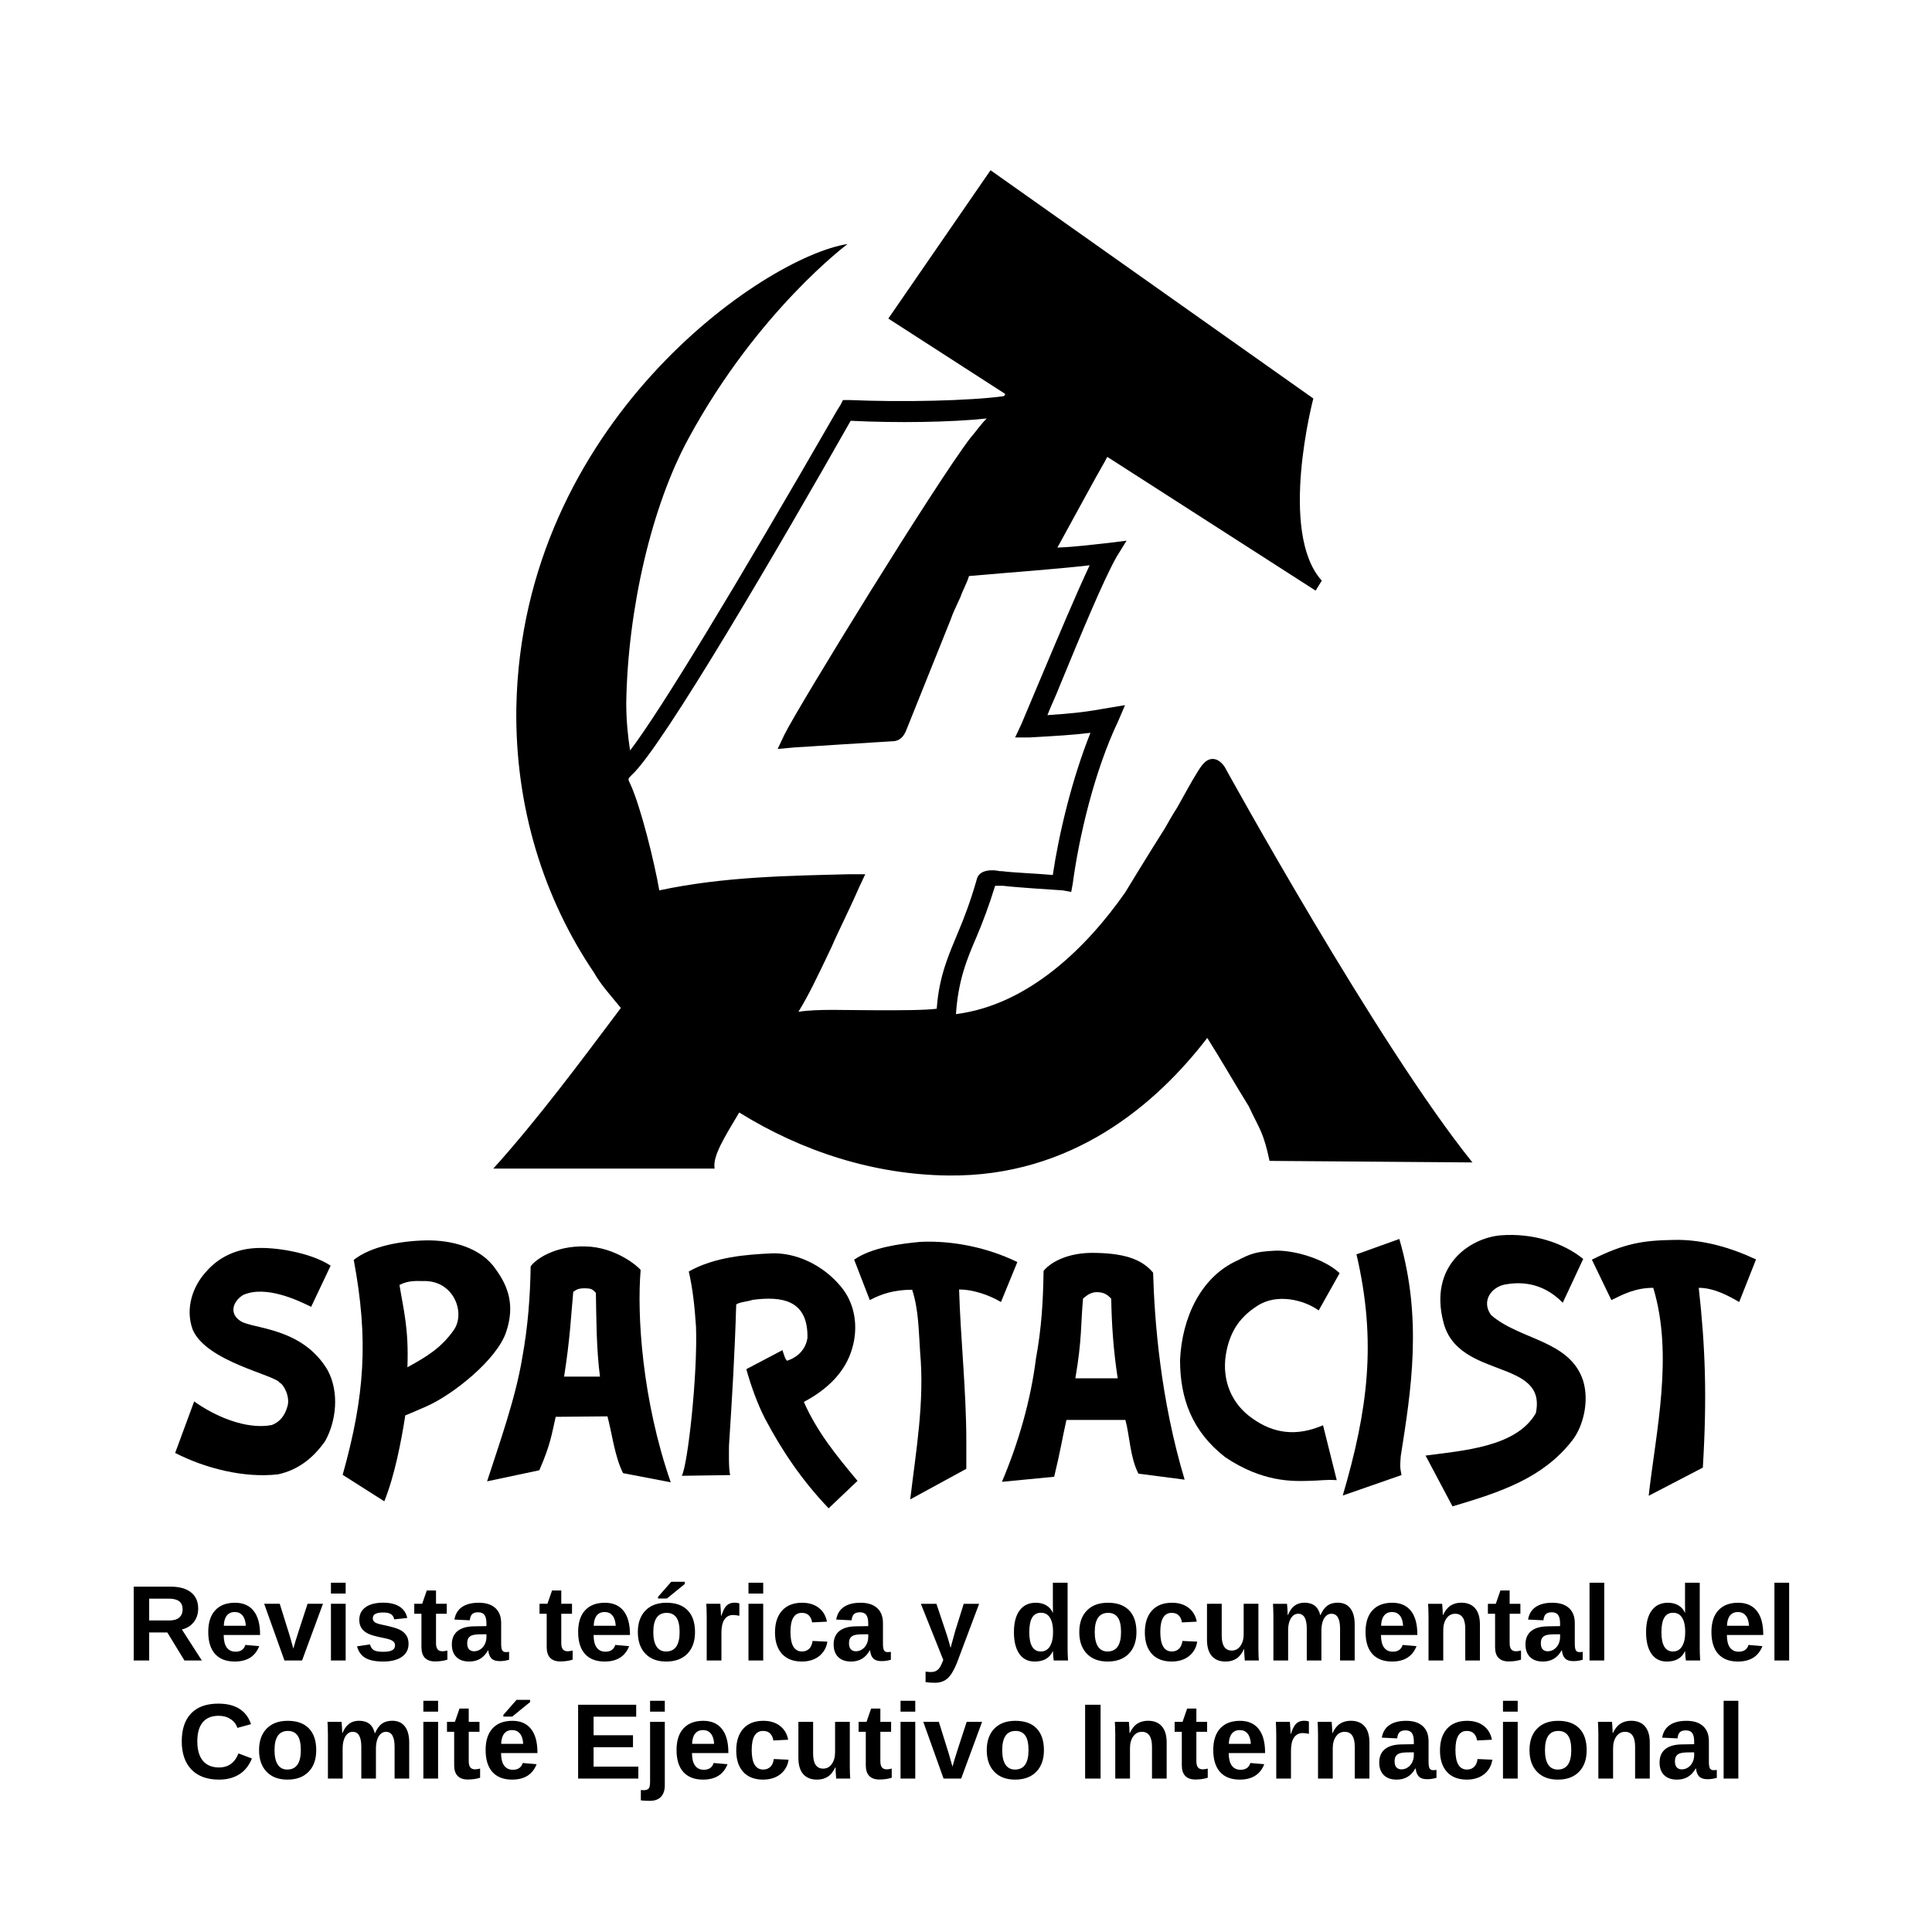
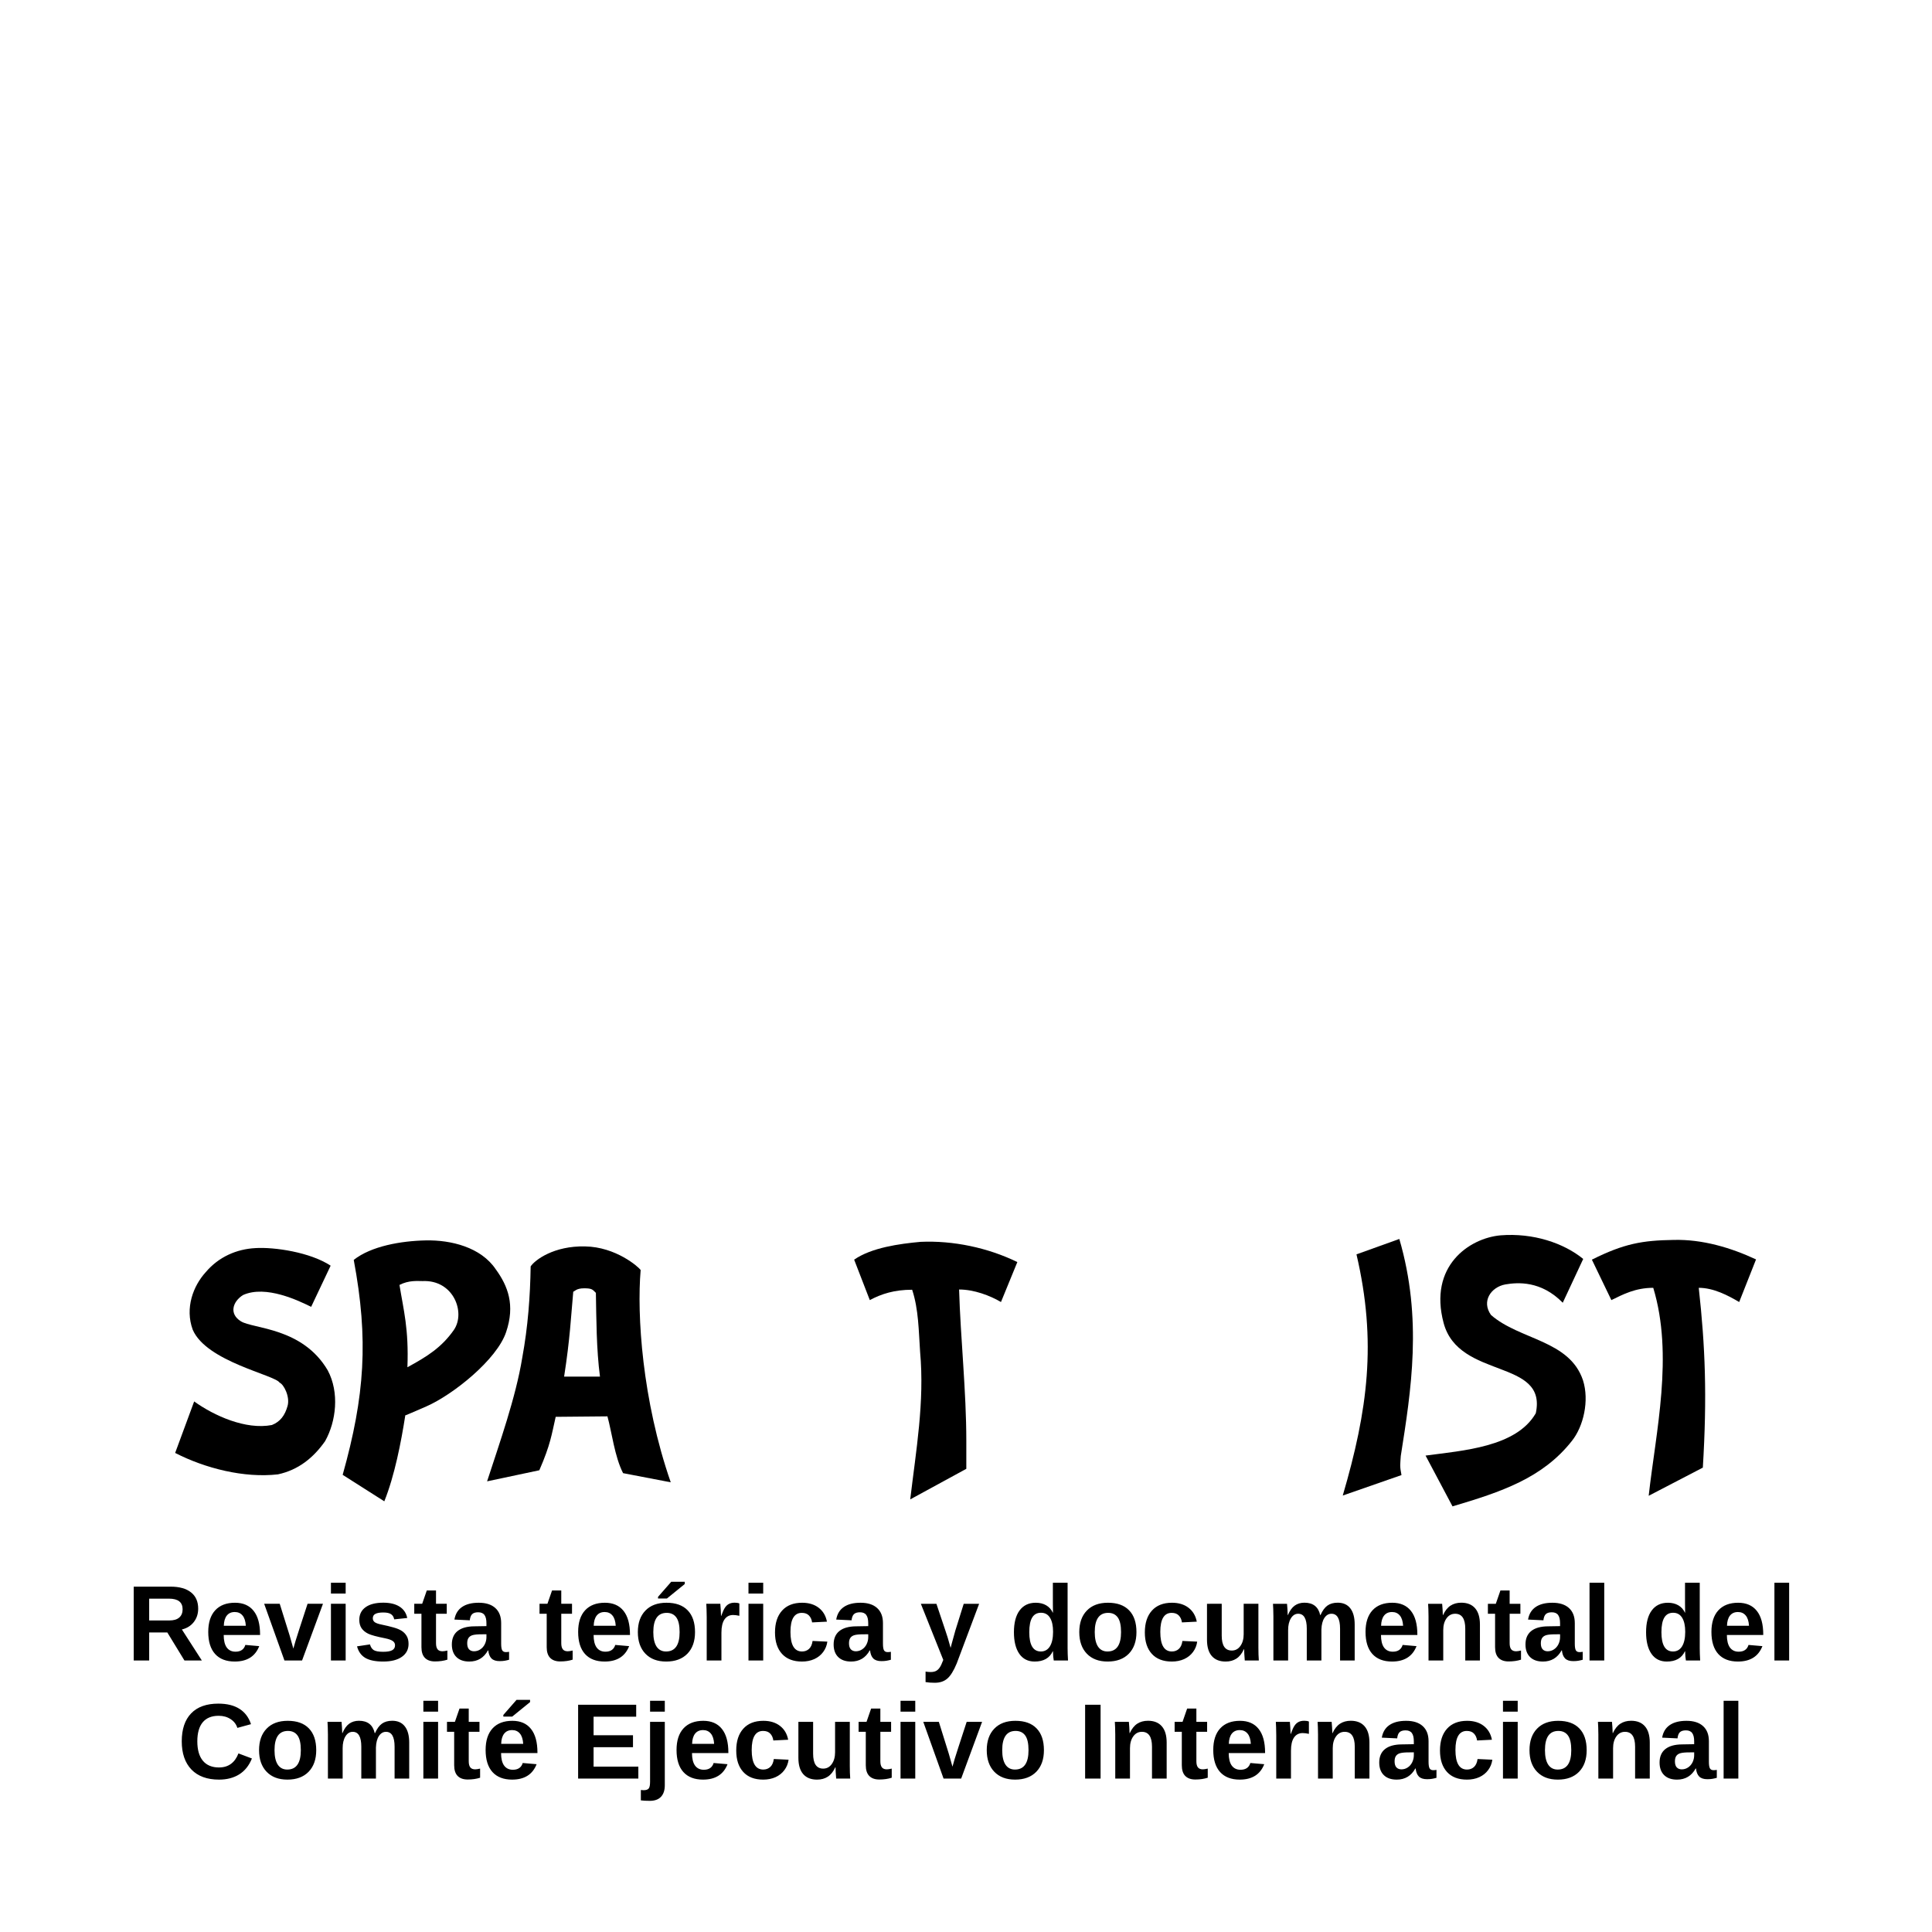
<svg xmlns="http://www.w3.org/2000/svg" height="720" viewBox="0 0 720 720" width="720">
  <g clip-rule="evenodd" fill-rule="evenodd" transform="translate(-200.8 317.298)">
    <g transform="matrix(.897 0 0 .897 232.974 104.957)">
      <path d="m70.2 47.8c7.9-.5 22.8 1.7 31.3 7.3l-8.1 17.1c-5.1-2.5-18.8-9.2-28.3-4.9-4.3 2.7-5.9 7.8-.9 10.9 5.1 3.2 25.6 2.5 36.1 20.4 4.9 9.2 3.5 21.2-1.1 29.4-4.9 7-11.2 12-19.6 13.8-14.1 1.6-30.2-2.5-42.7-8.9l7.9-21.4c8.2 5.9 21.4 11.9 32.3 9.8 3.5-1.4 5.4-4 6.5-7.9s-1.6-9-3.3-9.7c-1.9-3.2-30.4-8.7-36.1-22-3.3-9 .2-18.2 5.4-23.9 5.4-6.4 12.9-9.6 20.6-10" />
      <path d="m139.7 61.5c12.8-.6 18 13 13 20.3-5.1 7.3-11.2 11.1-19.3 15.5.6-16-1.6-23.7-3.3-34.2 3.9-2 7.4-1.6 9.6-1.6m1.4-16.9c10.4-.2 22.8 2.8 29 12 5.1 7 8.1 14.9 4.3 26.1-3.8 11.4-22 26-33.2 30.9s-8.7 3.6-8.7 3.8c-1.7 10.9-4.4 24.9-8.7 35.6l-17.3-11c9.2-32.8 10.8-56.2 4.6-89.3 7.2-5.7 19.6-7.9 30-8.1" />
      <path d="m206.8 64.5c3.3 0 3.5.5 4.9 1.9.2 10.8.2 23.4 1.7 34.8h-14.9c2.5-16.1 2.8-24.4 3.8-35.3.6-.1 1.2-1.4 4.5-1.4m.4-17.4c12.8.2 22.2 8.5 23.1 9.8-1.6 18.5.6 54 12.5 88.2l-19.8-3.8c-3.5-6.8-4.7-17.1-6.5-23.6l-21.5.2c-1.7 7.4-2.1 11.4-6.8 22.2l-21.7 4.6c5.2-16 11.9-34.8 14.6-51.3 2.4-13.1 3.3-25.5 3.5-38 1.8-2.7 9.7-8.6 22.6-8.3" />
-       <path d="m284.4 50c10.1-.5 21.5 4.6 29.1 13.8 5.9 7 7.3 16.8 4.7 25.6-2.8 10-10.6 17.3-20.1 22.3 5.4 12.2 13 21.7 22.3 32.8l-12 11.4c-10.9-11.4-19.2-23.6-26.4-37.2-3.2-6.2-5.9-13.8-7.8-20.6l15-7.9c.8 2.2.9 3.3 1.9 4.4 4.4-1.4 7.8-4.7 8.5-9.5.3-15.8-10.6-17.4-22.8-15.8-2.2.8-5.1.8-6.8 1.9-.6 20.7-1.7 38.5-3 58.7 0 3-.2 9.7.5 12.2l-20.1.3c2.5-4.7 6.6-42 5.9-61.9-.6-8.7-1.3-15.4-3-23 10.9-6.1 24-7 34.1-7.5" />
      <path d="m346.6 45.2c13.5-.6 27.9 2.4 40.2 8.4l-6.8 16.6c-4.6-2.7-11.2-5.2-17.4-5.2.6 20.3 3 42.3 3 62.9v11.6l-23.3 12.7c2.4-20.3 6-40.5 4.1-61.3-.6-8.7-.6-17.6-3.3-25.8-7.4 0-12.7 1.7-17.6 4.3l-6.5-16.8c7.2-5 18.8-6.6 27.6-7.4" />
-       <path d="m419.8 66.1c3.3 0 4.6 1.3 6 2.7.2 10.8.9 21.4 2.7 33.1h-17.6c2.8-16.3 2.2-22.3 3.2-33.2.6-.2 2.4-2.6 5.7-2.6m0-16.3c12.8.3 19.2 3.2 23.4 8.2.6 20.1 3 52.2 13.1 86l-19.2-2.5c-3.5-6.8-3.6-15.7-5.4-22.3h-24.5c-1.7 7.4-2.4 12.5-5.1 23.6l-21.7 2.1c7-16.5 12-34.2 14.1-51 2.4-13.1 3-24.1 3.2-36.6 2-2.7 9.1-8 22.1-7.5" />
-       <path d="m493.3 48.9c7.1-.5 20.4 2.8 27.4 9.3l-8.7 15.5c-5.9-4.3-17.3-7.3-25.5-1.9-8.2 5.2-11.7 11.9-13.1 20.4-1.6 10.6 2.4 20.4 11.1 26.4 8.7 6.2 18.2 7.6 29.3 2.8l5.7 22.8c-4.4-.3-6.6.2-11.6.3-7.1.2-19.3.5-34.7-9.8-13.9-10.8-18.8-24.5-18.8-40.4.8-17.7 8.7-34.5 23.7-41.3 5.8-3 8-3.7 15.2-4.1" />
      <path d="m587.5 42.5c13.6-1.1 26.3 3.2 34.4 9.8l-8.5 18.2c-9-9.2-18.7-8.5-23.9-7.6-5.9 1.1-10 7-5.9 12.7 11.9 10.4 32.6 10.4 38.2 27.1 2.7 8.5.2 19.2-4.6 25.2-12.2 15.5-29.4 21.2-49.6 27.2l-11.2-21.1c15.5-2.1 37.7-3.5 45.8-17.6 4.9-22.8-32-13.9-38.3-37.5s10.6-35.2 23.6-36.4" />
      <path d="m659.5 44.4c11.9-.3 23.7 3.2 34.2 8.1l-7 17.7c-4.6-2.7-10.6-5.9-16.8-5.9 2.7 24.4 3.5 45 1.7 74.7l-22.5 11.7c3-26.8 10.4-58.3 1.9-86.4-7.4 0-12.5 2.7-17.4 5.1l-8.1-16.8c13.4-6.7 21-8 34-8.2" />
      <path d="m545.5 44c9.7 33.2 4.9 62.9.6 90.2-.2 3.5-.5 4 .3 7.9l-24.4 8.5c10.4-35.5 14.2-63.8 5.7-100.2z" />
    </g>
-     <path d="m657.301-31.308s-1.718-3.151-4.583-3.151c-2.864 0-4.583 3.151-6.015 5.442-2.291 3.723-4.583 8.02-7.16 12.602 0 0-1.718 2.578-4.583 7.733-6.015 9.452-14.894 24.059-14.894 24.059-14.034 20.049-35.802 41.817-63.012 45.254.859-12.602 4.01-20.336 7.733-28.928 2.291-5.442 4.583-11.457 6.874-18.904h1.432 1.432c4.583.573 17.758 1.432 22.341 1.719l3.151.573.573-3.151c2.291-17.185 8.02-41.817 16.899-60.434l2.578-6.015-8.592 1.432c-8.02 1.432-12.602 1.719-20.336 2.291 1.432-3.723 3.151-7.16 4.583-10.884 8.02-19.476 16.326-39.526 21.195-48.118l3.723-6.015-6.874.859c-5.442.573-11.743 1.432-18.904 1.718 8.02-14.607 14.034-25.778 17.185-31.219.573-.859.859-1.719 1.432-2.578l77.619 49.837 2.291-3.723c-16.326-18.044-3.151-67.881-3.151-67.881l-120.295-85.066-38.093 55.278 43.535 28.069c0 .573-.573.859-.573.859-12.602 1.719-37.521 2.291-57.57 1.432h-2.291l-.859 1.718s0 0-1.432 2.291c-38.093 66.162-65.876 111.989-77.046 126.596-.859-5.442-1.432-11.457-1.432-17.758.573-34.943 9.452-73.323 23.2-98.527 25.778-47.545 59.288-72.464 59.288-72.464-31.219 4.869-121.441 66.735-123.446 172.709-.573 37.234 10.311 71.318 28.928 98.814 2.578 4.583 6.301 8.593 10.025 13.175-14.607 19.476-31.219 41.817-47.545 59.861h41.817 40.671c-.859-4.583 3.723-11.743 9.165-20.908 23.486 14.607 50.409 23.2 77.905 23.486 46.113.573 77.619-26.637 96.523-51.269 5.442 8.593 10.311 17.185 15.467 25.491 4.01 8.593 5.442 9.452 7.733 20.336l75.614.573c-35.516-44.108-92.226-147.218-92.226-147.218zm-107.406 89.935c-4.583.573-13.175.573-21.768.573-12.316 0-22.627-.573-29.787.573 3.723-6.015 6.874-12.602 12.316-24.059 2.578-6.015 6.301-13.175 10.311-22.341l2.291-4.869h-6.015c-22.341.573-46.686.859-70.745 6.015-1.719-10.025-6.874-31.219-10.884-39.812-.859-1.719-.859-1.719.573-3.151 11.457-10.311 56.138-87.071 81.629-132.038 17.185.859 37.234.573 50.696-.859-2.291 2.291-4.01 4.869-6.015 7.16-13.175 17.185-63.871 99.673-69.313 110.557l-2.578 5.442 6.301-.573c9.165-.573 26.637-1.719 36.375-2.291 3.723 0 4.869-3.151 5.442-4.583 5.442-13.462 10.884-27.21 16.326-40.671.859-2.578 2.291-5.442 3.723-8.593.859-2.578 2.291-4.869 3.151-7.733 16.326-1.432 32.652-2.578 44.967-4.01-4.869 10.311-11.743 26.637-18.617 42.963-2.291 5.442-4.583 10.884-6.874 16.326l-2.291 4.869h5.442c10.025-.573 15.467-.859 22.627-1.719-6.874 17.185-11.743 37.521-14.034 52.987-6.015-.573-14.894-.859-18.904-1.432-.573 0-.573 0-.859 0-2.291-.573-7.733-.859-8.593 3.151-2.291 8.02-4.583 14.034-6.874 19.476-3.437 8.306-7.16 16.326-8.02 28.642z" stroke-width="2.864" />
  </g>
  <path d="m68.74 618.819-6.387-10.449h-6.758v10.449h-5.762v-27.52h13.75q4.922 0 7.598 2.129 2.676 2.109 2.676 6.074 0 2.891-1.641 5-1.641 2.09-4.434 2.754l7.441 11.562zm-.684-19.082q0-3.965-5.078-3.965h-7.383v8.125h7.539q2.422 0 3.672-1.094 1.25-1.094 1.25-3.066zm19.434 19.473q-4.766 0-7.324-2.812-2.559-2.832-2.559-8.242 0-5.234 2.598-8.047 2.598-2.812 7.363-2.812 4.551 0 6.953 3.027 2.402 3.008 2.402 8.828v.156h-13.555q0 3.086 1.133 4.668 1.152 1.562 3.262 1.562 2.91 0 3.672-2.52l5.176.449q-2.246 5.742-9.121 5.742zm0-18.457q-1.934 0-2.988 1.348-1.035 1.348-1.094 3.77h8.203q-.156-2.559-1.23-3.828-1.074-1.289-2.891-1.289zm25.078 18.066h-6.562l-7.559-21.133h5.801l3.691 11.816q.293.977 1.387 4.883.195-.801.801-2.812.605-2.012 4.492-13.887h5.742zm10.762-24.941v-4.043h5.488v4.043zm0 24.941v-21.133h5.488v21.133zm28.926-6.172q0 3.066-2.52 4.824-2.5 1.738-6.934 1.738-4.355 0-6.68-1.367-2.305-1.387-3.066-4.297l4.824-.723q.41 1.504 1.406 2.129 1.016.625 3.516.625 2.305 0 3.359-.586 1.055-.586 1.055-1.836 0-1.016-.859-1.602-.84-.605-2.871-1.016-4.648-.918-6.27-1.699-1.621-.801-2.48-2.051-.84-1.27-.84-3.105 0-3.027 2.324-4.707 2.344-1.699 6.621-1.699 3.77 0 6.055 1.465 2.305 1.465 2.871 4.238l-4.863.508q-.234-1.289-1.152-1.914-.918-.645-2.91-.645-1.953 0-2.93.508-.977.488-.977 1.66 0 .918.742 1.465.762.527 2.539.879 2.48.508 4.395 1.055 1.934.527 3.086 1.27 1.172.742 1.855 1.914.703 1.152.703 2.969zm9.844 6.523q-2.422 0-3.73-1.309-1.309-1.328-1.309-4.004v-12.461h-2.676v-3.711h2.949l1.719-4.961h3.438v4.961h4.004v3.711h-4.004v10.977q0 1.543.586 2.285.586.723 1.816.723.645 0 1.836-.273v3.398q-2.031.664-4.629.664zm12.793.039q-3.066 0-4.785-1.66-1.719-1.68-1.719-4.707 0-3.281 2.129-5 2.148-1.719 6.211-1.758l4.551-.078v-1.074q0-2.07-.723-3.066-.723-1.016-2.363-1.016-1.523 0-2.246.703-.703.684-.879 2.285l-5.723-.273q.527-3.086 2.812-4.668 2.305-1.602 6.27-1.602 4.004 0 6.172 1.973 2.168 1.973 2.168 5.605v7.695q0 1.777.391 2.461.41.664 1.348.664.625 0 1.211-.117v2.969q-.488.117-.879.215-.391.098-.781.156-.391.059-.84.098-.43.039-1.016.039-2.07 0-3.066-1.016-.977-1.016-1.172-2.988h-.117q-2.305 4.16-6.953 4.16zm6.387-10.176-2.812.039q-1.914.078-2.715.43-.801.332-1.23 1.035-.41.703-.41 1.875 0 1.504.684 2.246.703.723 1.855.723 1.289 0 2.344-.703 1.074-.703 1.68-1.934.605-1.25.605-2.637zm27.5 10.137q-2.422 0-3.73-1.309-1.309-1.328-1.309-4.004v-12.461h-2.676v-3.711h2.949l1.719-4.961h3.438v4.961h4.004v3.711h-4.004v10.977q0 1.543.586 2.285.586.723 1.816.723.645 0 1.836-.273v3.398q-2.031.664-4.629.664zm16.562.039q-4.766 0-7.324-2.812-2.559-2.832-2.559-8.242 0-5.234 2.598-8.047 2.598-2.812 7.363-2.812 4.551 0 6.953 3.027 2.402 3.008 2.402 8.828v.156h-13.555q0 3.086 1.133 4.668 1.152 1.562 3.262 1.562 2.91 0 3.672-2.52l5.176.449q-2.246 5.742-9.121 5.742zm0-18.457q-1.934 0-2.988 1.348-1.035 1.348-1.094 3.77h8.203q-.156-2.559-1.23-3.828-1.074-1.289-2.891-1.289zm33.672 7.48q0 5.137-2.852 8.066-2.852 2.91-7.891 2.91-4.941 0-7.754-2.93-2.812-2.93-2.812-8.047 0-5.098 2.812-8.008 2.812-2.93 7.871-2.93 5.176 0 7.891 2.832 2.734 2.812 2.734 8.105zm-5.742 0q0-3.77-1.23-5.469-1.23-1.699-3.574-1.699-5 0-5 7.168 0 3.535 1.211 5.391 1.23 1.836 3.535 1.836 5.059 0 5.059-7.227zm-8.047-12.52v-.605l4.922-5.625h5.039v.84l-6.641 5.391zm18.145 23.105v-16.172q0-1.738-.059-2.891-.039-1.172-.098-2.07h5.234q.059.352.156 2.148.098 1.777.098 2.363h.078q.801-2.227 1.426-3.125.625-.918 1.484-1.348.859-.449 2.148-.449 1.055 0 1.699.293v4.59q-1.328-.293-2.344-.293-2.051 0-3.203 1.66-1.133 1.66-1.133 4.922v10.371zm15.566-24.941v-4.043h5.488v4.043zm0 24.941v-21.133h5.488v21.133zm19.922.391q-4.805 0-7.422-2.852-2.617-2.871-2.617-7.988 0-5.234 2.637-8.145 2.637-2.93 7.48-2.93 3.73 0 6.172 1.875 2.441 1.875 3.066 5.176l-5.527.273q-.234-1.621-1.172-2.578-.938-.977-2.656-.977-4.238 0-4.238 7.09 0 7.305 4.316 7.305 1.562 0 2.617-.977 1.055-.996 1.309-2.949l5.508.254q-.293 2.168-1.562 3.867-1.25 1.699-3.301 2.637-2.051.918-4.609.918zm18.32 0q-3.066 0-4.785-1.66-1.719-1.68-1.719-4.707 0-3.281 2.129-5 2.148-1.719 6.211-1.758l4.551-.078v-1.074q0-2.07-.723-3.066-.723-1.016-2.363-1.016-1.523 0-2.246.703-.703.684-.879 2.285l-5.723-.273q.527-3.086 2.812-4.668 2.305-1.602 6.27-1.602 4.004 0 6.172 1.973 2.168 1.973 2.168 5.605v7.695q0 1.777.391 2.461.41.664 1.348.664.625 0 1.211-.117v2.969q-.488.117-.879.215-.391.098-.781.156-.391.059-.84.098-.43.039-1.016.039-2.07 0-3.066-1.016-.977-1.016-1.172-2.988h-.117q-2.305 4.16-6.953 4.16zm6.387-10.176-2.812.039q-1.914.078-2.715.43-.801.332-1.23 1.035-.41.703-.41 1.875 0 1.504.684 2.246.703.723 1.855.723 1.289 0 2.344-.703 1.074-.703 1.68-1.934.605-1.25.605-2.637zm24.824 18.086q-1.973 0-3.457-.254v-3.906q1.035.156 1.895.156 1.172 0 1.934-.371.781-.371 1.387-1.23.625-.859 1.387-2.91l-8.359-20.918h5.801l3.32 9.902q.781 2.129 1.973 6.523l.488-1.855 1.27-4.59 3.125-9.98h5.742l-8.359 22.246q-1.68 4.062-3.496 5.625-1.797 1.562-4.648 1.562zm44.316-8.301q-.078-.293-.195-1.465-.098-1.191-.098-1.973h-.078q-1.777 3.828-6.758 3.828-3.691 0-5.703-2.871-2.012-2.891-2.012-8.066 0-5.254 2.109-8.105 2.129-2.871 6.016-2.871 2.246 0 3.867.938 1.641.938 2.52 2.793h.039l-.039-3.477v-7.715h5.488v24.375q0 1.953.156 4.609zm-.254-10.684q0-3.418-1.152-5.254-1.133-1.855-3.359-1.855-2.207 0-3.281 1.797-1.074 1.777-1.074 5.449 0 7.188 4.316 7.188 2.168 0 3.359-1.895 1.191-1.914 1.191-5.43zm31.074.098q0 5.137-2.852 8.066-2.852 2.91-7.891 2.91-4.941 0-7.754-2.93-2.812-2.93-2.812-8.047 0-5.098 2.812-8.008 2.812-2.93 7.871-2.93 5.176 0 7.891 2.832 2.734 2.812 2.734 8.105zm-5.742 0q0-3.77-1.23-5.469-1.23-1.699-3.574-1.699-5 0-5 7.168 0 3.535 1.211 5.391 1.23 1.836 3.535 1.836 5.059 0 5.059-7.227zm18.906 10.977q-4.805 0-7.422-2.852-2.617-2.871-2.617-7.988 0-5.234 2.637-8.145 2.637-2.93 7.48-2.93 3.73 0 6.172 1.875 2.441 1.875 3.066 5.176l-5.527.273q-.234-1.621-1.172-2.578-.938-.977-2.656-.977-4.238 0-4.238 7.09 0 7.305 4.316 7.305 1.562 0 2.617-.977 1.055-.996 1.309-2.949l5.508.254q-.293 2.168-1.562 3.867-1.25 1.699-3.301 2.637-2.051.918-4.609.918zm18.613-21.523v11.855q0 5.566 3.75 5.566 1.992 0 3.203-1.699 1.23-1.719 1.23-4.395v-11.328h5.488v16.406q0 2.695.156 4.727h-5.234q-.234-2.812-.234-4.199h-.098q-1.094 2.402-2.793 3.496-1.68 1.094-4.004 1.094-3.359 0-5.156-2.051-1.797-2.07-1.797-6.055v-13.418zm31.699 21.133v-11.855q0-5.566-3.203-5.566-1.66 0-2.715 1.699-1.035 1.699-1.035 4.395v11.328h-5.488v-16.406q0-1.699-.059-2.773-.039-1.094-.098-1.953h5.234q.059.371.156 1.992.098 1.602.098 2.207h.078q1.016-2.422 2.52-3.516 1.523-1.094 3.633-1.094 4.844 0 5.879 4.609h.117q1.074-2.461 2.578-3.535 1.504-1.074 3.828-1.074 3.086 0 4.707 2.109 1.621 2.09 1.621 6.016v13.418h-5.449v-11.855q0-5.566-3.203-5.566-1.602 0-2.637 1.562-1.016 1.543-1.113 4.277v11.582zm31.777.391q-4.766 0-7.324-2.812-2.559-2.832-2.559-8.242 0-5.234 2.598-8.047 2.598-2.812 7.363-2.812 4.551 0 6.953 3.027 2.402 3.008 2.402 8.828v.156h-13.555q0 3.086 1.133 4.668 1.152 1.562 3.262 1.562 2.91 0 3.672-2.52l5.176.449q-2.246 5.742-9.121 5.742zm0-18.457q-1.934 0-2.988 1.348-1.035 1.348-1.094 3.77h8.203q-.156-2.559-1.23-3.828-1.074-1.289-2.891-1.289zm27.285 18.066v-11.855q0-5.566-3.77-5.566-1.992 0-3.223 1.719-1.211 1.699-1.211 4.375v11.328h-5.488v-16.406q0-1.699-.059-2.773-.039-1.094-.098-1.953h5.234q.059.371.156 1.992.098 1.602.098 2.207h.078q1.113-2.422 2.793-3.516 1.68-1.094 4.004-1.094 3.359 0 5.156 2.07 1.797 2.07 1.797 6.055v13.418zm16.152.352q-2.422 0-3.73-1.309-1.309-1.328-1.309-4.004v-12.461h-2.676v-3.711h2.949l1.719-4.961h3.438v4.961h4.004v3.711h-4.004v10.977q0 1.543.586 2.285.586.723 1.816.723.645 0 1.836-.273v3.398q-2.031.664-4.629.664zm12.793.039q-3.066 0-4.785-1.66-1.719-1.68-1.719-4.707 0-3.281 2.129-5 2.148-1.719 6.211-1.758l4.551-.078v-1.074q0-2.07-.723-3.066-.723-1.016-2.363-1.016-1.523 0-2.246.703-.703.684-.879 2.285l-5.723-.273q.527-3.086 2.812-4.668 2.305-1.602 6.27-1.602 4.004 0 6.172 1.973 2.168 1.973 2.168 5.605v7.695q0 1.777.391 2.461.41.664 1.348.664.625 0 1.211-.117v2.969q-.488.117-.879.215-.391.098-.781.156-.391.059-.84.098-.43.039-1.016.039-2.07 0-3.066-1.016-.977-1.016-1.172-2.988h-.117q-2.305 4.16-6.953 4.16zm6.387-10.176-2.812.039q-1.914.078-2.715.43-.801.332-1.23 1.035-.41.703-.41 1.875 0 1.504.684 2.246.703.723 1.855.723 1.289 0 2.344-.703 1.074-.703 1.68-1.934.605-1.25.605-2.637zm10.977 9.785v-28.984h5.488v28.984zm35.918 0q-.078-.293-.195-1.465-.098-1.191-.098-1.973h-.078q-1.777 3.828-6.758 3.828-3.691 0-5.703-2.871-2.012-2.891-2.012-8.066 0-5.254 2.109-8.105 2.129-2.871 6.016-2.871 2.246 0 3.867.938 1.641.938 2.52 2.793h.039l-.039-3.477v-7.715h5.488v24.375q0 1.953.156 4.609zm-.254-10.684q0-3.418-1.152-5.254-1.133-1.855-3.359-1.855-2.207 0-3.281 1.797-1.074 1.777-1.074 5.449 0 7.188 4.316 7.188 2.168 0 3.359-1.895 1.191-1.914 1.191-5.43zm19.648 11.074q-4.766 0-7.324-2.812-2.559-2.832-2.559-8.242 0-5.234 2.598-8.047 2.598-2.812 7.363-2.812 4.551 0 6.953 3.027 2.402 3.008 2.402 8.828v.156h-13.555q0 3.086 1.133 4.668 1.152 1.562 3.262 1.562 2.91 0 3.672-2.52l5.176.449q-2.246 5.742-9.121 5.742zm0-18.457q-1.934 0-2.988 1.348-1.035 1.348-1.094 3.77h8.203q-.156-2.559-1.23-3.828-1.074-1.289-2.891-1.289zm13.594 18.066v-28.984h5.488v28.984z" />
  <path d="m81.621 658.678q5.215 0 7.246-5.234l5.02 1.895q-1.621 3.984-4.766 5.938-3.125 1.934-7.5 1.934-6.641 0-10.273-3.75-3.613-3.77-3.613-10.527 0-6.777 3.496-10.41 3.496-3.633 10.137-3.633 4.844 0 7.891 1.953 3.047 1.934 4.277 5.703l-5.078 1.387q-.645-2.07-2.539-3.281-1.875-1.23-4.434-1.23-3.906 0-5.938 2.422-2.012 2.422-2.012 7.09 0 4.746 2.07 7.246 2.09 2.5 6.016 2.5zm36.23-6.445q0 5.137-2.852 8.066-2.852 2.91-7.891 2.91-4.941 0-7.754-2.93-2.812-2.93-2.812-8.047 0-5.098 2.812-8.008 2.812-2.93 7.871-2.93 5.176 0 7.891 2.832 2.734 2.812 2.734 8.105zm-5.742 0q0-3.77-1.23-5.469-1.23-1.699-3.574-1.699-5 0-5 7.168 0 3.535 1.211 5.391 1.23 1.836 3.535 1.836 5.059 0 5.059-7.227zm22.539 10.586v-11.855q0-5.566-3.203-5.566-1.66 0-2.715 1.699-1.035 1.699-1.035 4.395v11.328h-5.488v-16.406q0-1.699-.059-2.773-.039-1.094-.098-1.953h5.234q.059.371.156 1.992.098 1.602.098 2.207h.078q1.016-2.422 2.52-3.516 1.523-1.094 3.633-1.094 4.844 0 5.879 4.609h.117q1.074-2.461 2.578-3.535 1.504-1.074 3.828-1.074 3.086 0 4.707 2.109 1.621 2.09 1.621 6.016v13.418h-5.449v-11.855q0-5.566-3.203-5.566-1.602 0-2.637 1.562-1.016 1.543-1.113 4.277v11.582zm23.125-24.941v-4.043h5.488v4.043zm0 24.941v-21.133h5.488v21.133zm16.523.352q-2.422 0-3.73-1.309-1.309-1.328-1.309-4.004v-12.461h-2.676v-3.711h2.949l1.719-4.961h3.438v4.961h4.004v3.711h-4.004v10.977q0 1.543.586 2.285.586.723 1.816.723.645 0 1.836-.273v3.398q-2.031.664-4.629.664zm16.562.039q-4.766 0-7.324-2.812-2.559-2.832-2.559-8.242 0-5.234 2.598-8.047 2.598-2.812 7.363-2.812 4.551 0 6.953 3.027 2.402 3.008 2.402 8.828v.156h-13.555q0 3.086 1.133 4.668 1.152 1.562 3.262 1.562 2.91 0 3.672-2.52l5.176.449q-2.246 5.742-9.121 5.742zm0-18.457q-1.934 0-2.988 1.348-1.035 1.348-1.094 3.77h8.203q-.156-2.559-1.23-3.828-1.074-1.289-2.891-1.289zm-3.281-5.039v-.605l4.922-5.625h5.039v.84l-6.641 5.391zm27.871 23.105v-27.52h21.641v4.453h-15.879v6.914h14.688v4.453h-14.688v7.246h16.68v4.453zm26.816-24.941v-4.043h5.488v4.043zm-.117 33.242q-1.953 0-3.32-.176v-3.867l.996.078q1.406 0 1.914-.625.527-.605.527-2.539v-22.305h5.488v23.633q0 2.793-1.426 4.297-1.406 1.504-4.18 1.504zm19.863-7.91q-4.766 0-7.324-2.812-2.559-2.832-2.559-8.242 0-5.234 2.598-8.047 2.598-2.812 7.363-2.812 4.551 0 6.953 3.027 2.402 3.008 2.402 8.828v.156h-13.555q0 3.086 1.133 4.668 1.152 1.562 3.262 1.562 2.91 0 3.672-2.52l5.176.449q-2.246 5.742-9.121 5.742zm0-18.457q-1.934 0-2.988 1.348-1.035 1.348-1.094 3.77h8.203q-.156-2.559-1.23-3.828-1.074-1.289-2.891-1.289zm22.402 18.457q-4.805 0-7.422-2.852-2.617-2.871-2.617-7.988 0-5.234 2.637-8.145 2.637-2.93 7.48-2.93 3.73 0 6.172 1.875 2.441 1.875 3.066 5.176l-5.527.273q-.234-1.621-1.172-2.578-.938-.977-2.656-.977-4.238 0-4.238 7.09 0 7.305 4.316 7.305 1.562 0 2.617-.977 1.055-.996 1.309-2.949l5.508.254q-.293 2.168-1.562 3.867-1.25 1.699-3.301 2.637-2.051.918-4.609.918zm18.613-21.523v11.855q0 5.566 3.75 5.566 1.992 0 3.203-1.699 1.23-1.719 1.23-4.395v-11.328h5.488v16.406q0 2.695.156 4.727h-5.234q-.234-2.812-.234-4.199h-.098q-1.094 2.402-2.793 3.496-1.68 1.094-4.004 1.094-3.359 0-5.156-2.051-1.797-2.07-1.797-6.055v-13.418zm24.668 21.484q-2.422 0-3.73-1.309-1.309-1.328-1.309-4.004v-12.461h-2.676v-3.711h2.949l1.719-4.961h3.438v4.961h4.004v3.711h-4.004v10.977q0 1.543.586 2.285.586.723 1.816.723.645 0 1.836-.273v3.398q-2.031.664-4.629.664zm7.91-25.293v-4.043h5.488v4.043zm0 24.941v-21.133h5.488v21.133zm22.598 0h-6.562l-7.559-21.133h5.801l3.691 11.816q.293.977 1.387 4.883.195-.801.801-2.812.605-2.012 4.492-13.887h5.742zm30.84-10.586q0 5.137-2.852 8.066-2.852 2.91-7.891 2.91-4.941 0-7.754-2.93-2.812-2.93-2.812-8.047 0-5.098 2.812-8.008 2.812-2.93 7.871-2.93 5.176 0 7.891 2.832 2.734 2.812 2.734 8.105zm-5.742 0q0-3.77-1.23-5.469-1.23-1.699-3.574-1.699-5 0-5 7.168 0 3.535 1.211 5.391 1.23 1.836 3.535 1.836 5.059 0 5.059-7.227zm21.094 10.586v-27.52h5.762v27.52zm24.922 0v-11.856q0-5.566-3.77-5.566-1.992 0-3.223 1.719-1.211 1.699-1.211 4.375v11.328h-5.488v-16.406q0-1.699-.059-2.773-.039-1.094-.098-1.953h5.234q.059.371.156 1.992.098 1.602.098 2.207h.078q1.113-2.422 2.793-3.516 1.68-1.094 4.004-1.094 3.359 0 5.156 2.07 1.797 2.07 1.797 6.055v13.418zm16.152.352q-2.422 0-3.73-1.309-1.309-1.328-1.309-4.004v-12.461h-2.676v-3.711h2.949l1.719-4.961h3.438v4.961h4.004v3.711h-4.004v10.977q0 1.543.586 2.285.586.723 1.816.723.645 0 1.836-.273v3.398q-2.031.664-4.629.664zm16.562.039q-4.766 0-7.324-2.812-2.559-2.832-2.559-8.242 0-5.234 2.598-8.047 2.598-2.812 7.363-2.812 4.551 0 6.953 3.027 2.402 3.008 2.402 8.828v.156h-13.555q0 3.086 1.133 4.668 1.152 1.562 3.262 1.562 2.91 0 3.672-2.52l5.176.449q-2.246 5.742-9.121 5.742zm0-18.457q-1.934 0-2.988 1.348-1.035 1.348-1.094 3.77h8.203q-.156-2.559-1.23-3.828-1.074-1.289-2.891-1.289zm13.594 18.066v-16.172q0-1.738-.059-2.891-.039-1.172-.098-2.07h5.234q.059.352.156 2.148.098 1.777.098 2.363h.078q.801-2.227 1.426-3.125.625-.918 1.484-1.348.859-.449 2.148-.449 1.055 0 1.699.293v4.59q-1.328-.293-2.344-.293-2.051 0-3.203 1.66-1.133 1.66-1.133 4.922v10.371zm29.258 0v-11.856q0-5.566-3.77-5.566-1.992 0-3.223 1.719-1.211 1.699-1.211 4.375v11.328h-5.488v-16.406q0-1.699-.059-2.773-.039-1.094-.098-1.953h5.234q.059.371.156 1.992.098 1.602.098 2.207h.078q1.113-2.422 2.793-3.516 1.68-1.094 4.004-1.094 3.359 0 5.156 2.07 1.797 2.07 1.797 6.055v13.418zm15.625.391q-3.066 0-4.785-1.66-1.719-1.68-1.719-4.707 0-3.281 2.129-5 2.148-1.719 6.211-1.758l4.551-.078v-1.074q0-2.07-.723-3.066-.723-1.016-2.363-1.016-1.523 0-2.246.703-.703.684-.879 2.285l-5.723-.273q.527-3.086 2.812-4.668 2.305-1.602 6.27-1.602 4.004 0 6.172 1.973 2.168 1.973 2.168 5.605v7.695q0 1.777.391 2.461.41.664 1.348.664.625 0 1.211-.117v2.969q-.488.117-.879.215-.391.098-.781.156-.391.059-.84.098-.43.039-1.016.039-2.07 0-3.066-1.016-.977-1.016-1.172-2.988h-.117q-2.305 4.16-6.953 4.16zm6.387-10.176-2.812.039q-1.914.078-2.715.43-.801.332-1.23 1.035-.41.703-.41 1.875 0 1.504.684 2.246.703.723 1.855.723 1.289 0 2.344-.703 1.074-.703 1.68-1.934.605-1.25.605-2.637zm19.785 10.176q-4.805 0-7.422-2.852-2.617-2.871-2.617-7.988 0-5.234 2.637-8.145 2.637-2.93 7.48-2.93 3.73 0 6.172 1.875 2.441 1.875 3.066 5.176l-5.527.273q-.234-1.621-1.172-2.578-.938-.977-2.656-.977-4.238 0-4.238 7.09 0 7.305 4.316 7.305 1.562 0 2.617-.977 1.055-.996 1.309-2.949l5.508.254q-.293 2.168-1.562 3.867-1.25 1.699-3.301 2.637-2.051.918-4.609.918zm13.438-25.332v-4.043h5.488v4.043zm0 24.941v-21.133h5.488v21.133zm31.191-10.586q0 5.137-2.852 8.066-2.852 2.91-7.891 2.91-4.941 0-7.754-2.93-2.812-2.93-2.812-8.047 0-5.098 2.812-8.008 2.812-2.93 7.871-2.93 5.176 0 7.891 2.832 2.734 2.812 2.734 8.105zm-5.742 0q0-3.77-1.23-5.469-1.23-1.699-3.574-1.699-5 0-5 7.168 0 3.535 1.211 5.391 1.23 1.836 3.535 1.836 5.059 0 5.059-7.227zm23.789 10.586v-11.856q0-5.566-3.77-5.566-1.992 0-3.223 1.719-1.211 1.699-1.211 4.375v11.328h-5.488v-16.406q0-1.699-.059-2.773-.039-1.094-.098-1.953h5.234q.059.371.156 1.992.098 1.602.098 2.207h.078q1.113-2.422 2.793-3.516 1.68-1.094 4.004-1.094 3.359 0 5.156 2.07 1.797 2.07 1.797 6.055v13.418zm15.625.391q-3.066 0-4.785-1.66-1.719-1.68-1.719-4.707 0-3.281 2.129-5 2.148-1.719 6.211-1.758l4.551-.078v-1.074q0-2.07-.723-3.066-.723-1.016-2.363-1.016-1.523 0-2.246.703-.703.684-.879 2.285l-5.723-.273q.527-3.086 2.812-4.668 2.305-1.602 6.27-1.602 4.004 0 6.172 1.973 2.168 1.973 2.168 5.605v7.695q0 1.777.391 2.461.41.664 1.348.664.625 0 1.211-.117v2.969q-.488.117-.879.215-.391.098-.781.156-.391.059-.84.098-.43.039-1.016.039-2.07 0-3.066-1.016-.977-1.016-1.172-2.988h-.117q-2.305 4.16-6.953 4.16zm6.387-10.176-2.812.039q-1.914.078-2.715.43-.801.332-1.23 1.035-.41.703-.41 1.875 0 1.504.684 2.246.703.723 1.855.723 1.289 0 2.344-.703 1.074-.703 1.68-1.934.605-1.25.605-2.637zm10.977 9.785v-28.984h5.488v28.984z" />
</svg>